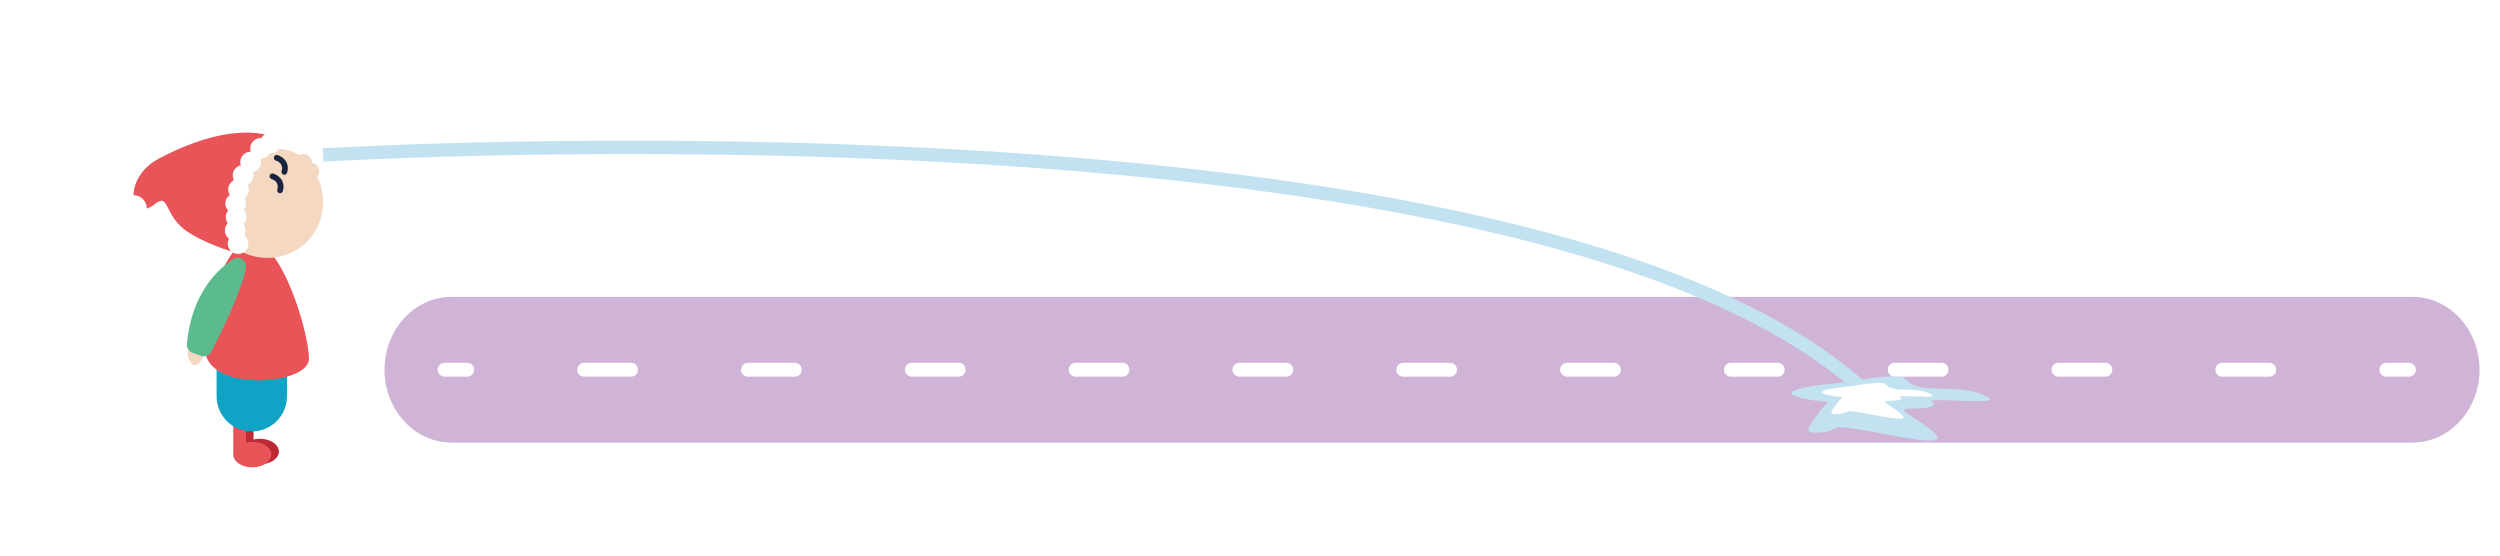
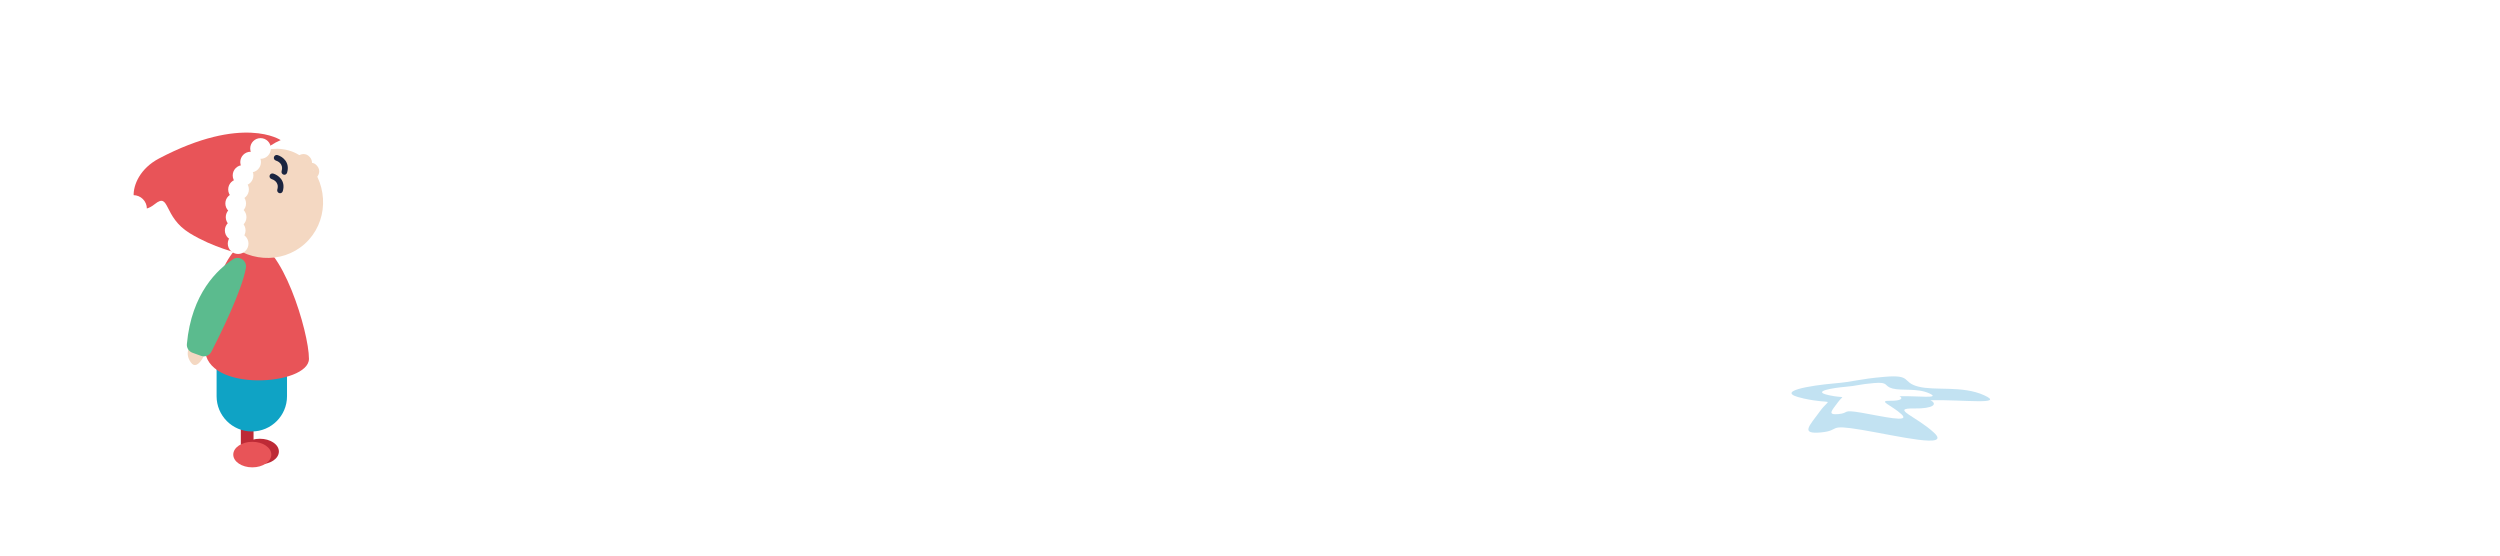
<svg xmlns="http://www.w3.org/2000/svg" width="360" height="80" viewBox="0 0 360 80">
  <defs>
    <filter id="c" filterUnits="userSpaceOnUse">
      <feOffset dx="2" dy="2" />
      <feGaussianBlur result="d" stdDeviation="2" />
      <feFlood flood-color="#000" flood-opacity=".4" />
      <feComposite in2="d" operator="in" />
      <feComposite in="SourceGraphic" />
    </filter>
    <filter id="e" filterUnits="userSpaceOnUse">
      <feOffset dx="2" dy="2" />
      <feGaussianBlur result="f" stdDeviation="2" />
      <feFlood flood-color="#000" flood-opacity=".4" />
      <feComposite in2="f" operator="in" />
      <feComposite in="SourceGraphic" />
    </filter>
    <filter id="g" filterUnits="userSpaceOnUse">
      <feOffset dx="2" dy="2" />
      <feGaussianBlur result="h" stdDeviation="2" />
      <feFlood flood-color="#000" flood-opacity=".4" />
      <feComposite in2="h" operator="in" />
      <feComposite in="SourceGraphic" />
    </filter>
  </defs>
  <g id="a">
-     <path d="M347.41,42.75H65.01c-5.33,0-9.64,4.7-9.64,10.49s4.32,10.49,9.64,10.49H347.41c5.33,0,9.64-4.7,9.64-10.49s-4.32-10.49-9.64-10.49Z" fill="#cfb4d7" />
    <g>
      <line x1="64.03" y1="53.24" x2="67.27" y2="53.24" fill="none" stroke="#fff" stroke-linecap="round" stroke-miterlimit="10" stroke-width="2" />
      <line x1="84.12" y1="53.24" x2="335.22" y2="53.24" fill="none" stroke="#fff" stroke-dasharray="0 0 6.74 16.85" stroke-linecap="round" stroke-miterlimit="10" stroke-width="2" />
      <line x1="343.64" y1="53.24" x2="346.88" y2="53.24" fill="none" stroke="#fff" stroke-linecap="round" stroke-miterlimit="10" stroke-width="2" />
    </g>
  </g>
  <g id="b">
-     <path d="M44.53,20.32s175.93-10.76,222.89,34.83" fill="none" filter="url(#c)" stroke="#c2e2f2" stroke-miterlimit="10" stroke-width="1.93" />
    <g filter="url(#e)">
      <path d="M257.65,55.37c4.53,.98,3.97-.27,2.41,1.87-1.56,2.14-2.83,3.3,.14,3.03,2.98-.27,.71-1.25,5.95-.36,5.24,.89,12.89,2.75,10.34,.39-2.55-2.36-6.38-3.54-2.83-3.48,2.72,.04,3.42-.63,2.32-1.19,.03,0,.06,0,.09,0,4.68-.09,10.77,.71,7.65-.71-3.12-1.43-7.08-.62-9.49-1.25-2.41-.62-.85-1.75-4.82-1.41-3.97,.34-4.25,.7-7.37,.96-3.12,.27-8.93,1.16-4.39,2.14Z" fill="#c2e2f2" />
      <path d="M261.31,54.9c2.53,.55,2.21-.15,1.34,1.04-.87,1.19-1.58,1.84,.08,1.69,1.66-.15,.39-.7,3.32-.2,2.92,.5,7.18,1.53,5.76,.22-1.42-1.31-3.55-1.97-1.58-1.94,1.52,.02,1.9-.35,1.29-.66,.02,0,.03,0,.05,0,2.61-.05,6,.4,4.26-.4-1.74-.8-3.95-.35-5.29-.7-1.34-.35-.47-.98-2.68-.79-2.21,.19-2.37,.39-4.11,.54-1.74,.15-4.97,.65-2.45,1.19Z" fill="#fff" />
    </g>
    <g filter="url(#g)">
      <g>
        <g>
          <rect x="32.68" y="46.57" width="1.83" height="16.29" fill="#bd2a36" />
          <ellipse cx="35.42" cy="63.02" rx="2.74" ry="1.84" fill="#bd2a36" />
        </g>
        <g>
-           <rect x="31.59" y="47" width="1.83" height="16.29" fill="#e85458" />
          <ellipse cx="34.33" cy="63.46" rx="2.74" ry="1.84" fill="#e85458" />
        </g>
        <path d="M33.58,42.86h1.34c2.43,0,4.41,1.97,4.41,4.41v7.79c0,2.8-2.27,5.07-5.07,5.07h0c-2.8,0-5.07-2.27-5.07-5.07v-7.79c0-2.43,1.97-4.41,4.41-4.41Z" fill="#0fa3c5" />
-         <path d="M34.24,49.61s.05-.07,.09-.1c-.03,.03-.06,.07-.09,.1Z" fill="#f7c7c8" />
        <path d="M34.24,32.69c-3.54-.11-6.72,9.07-6.72,15.48s14.97,5.36,14.97,1.5-3.93-16.86-8.25-16.99Z" fill="#e85458" />
        <g>
          <path d="M30.15,22.59c3.35-3.02,9.01-4.71,12.14-1.24,3.13,3.47,2.95,8.73-.39,11.75-3.35,3.02-8.6,2.65-11.73-.82-3.13-3.47-3.37-6.67-.02-9.69Z" fill="#f4d8c2" />
          <g>
            <path id="i" d="M39.34,22.87c.46-1.55-.7-2.34-1.38-2.54-.22-.06-.44,.06-.51,.28s.06,.44,.27,.51c.2,.06,1.16,.42,.83,1.52-.06,.22,.06,.44,.28,.51s.44-.06,.51-.28Z" fill="#1b243f" />
            <path id="j" d="M37.34,22.99c-.22-.06-.44,.06-.51,.28s.06,.44,.27,.51c.2,.06,1.16,.42,.83,1.52-.06,.22,.06,.44,.28,.51s.44-.06,.51-.28c.46-1.55-.7-2.34-1.38-2.54Z" fill="#1b243f" />
          </g>
          <path id="k" d="M41.94,21.74c-.17,.14-.19,.4-.05,.57s.39,.2,.57,.06h0s0,0,0,0h0s0,0,0,0h0s0,0,0,0h0c.14-.11,.36-.2,.58,.05s.09,.45-.06,.58c-.17,.15-.19,.4-.04,.57,.15,.17,.4,.19,.57,.05,.38-.31,.73-1.03,.16-1.73-.23-.28-.49-.41-.74-.44,0-.26-.07-.54-.3-.81-.57-.69-1.35-.47-1.73-.16-.17,.14-.2,.4-.05,.58s.4,.2,.57,.06c.15-.12,.37-.2,.58,.05s.09,.45-.06,.58Z" fill="#f4d8c2" />
        </g>
        <g>
          <path d="M25.74,47.39s-1.39,1.16-.28,2.77,2.43-2.05,2.43-2.05l-2.14-.72Z" fill="#f4d8c2" />
          <path d="M31.56,35.34c-2.16,1.39-5.99,4.87-6.65,12.21-.05,.54,.28,1.05,.79,1.24,.38,.14,.84,.31,1.24,.45,.58,.21,1.22-.04,1.5-.59,1.23-2.4,4.38-8.74,4.97-12.06,.19-1.05-.96-1.83-1.86-1.26Z" fill="#5bbb8e" />
        </g>
      </g>
      <g>
        <circle cx="37.33" cy="17.92" r="1.49" fill="#fff" />
        <path d="M38.42,18.18s-5.41-3.73-17.52,2.64c-5.38,2.83-4.16,9.43-.61,6.57,2.21-1.77,1.17,1.83,5.03,4.19,3.43,2.1,7.15,2.92,7.15,2.92,0,0-2.11-12.93,5.96-16.33Z" fill="#e85458" />
        <circle cx="17.2" cy="28.05" r="1.95" fill="#fff" />
        <circle cx="35.52" cy="19.38" r="1.49" fill="#fff" />
-         <circle cx="36.95" cy="18.59" r="1.49" fill="#fff" />
        <circle cx="34.09" cy="21.34" r="1.49" fill="#fff" />
        <circle cx="33" cy="23.26" r="1.49" fill="#fff" />
        <circle cx="32.35" cy="25.28" r="1.49" fill="#fff" />
        <circle cx="31.94" cy="27.3" r="1.49" fill="#fff" />
        <circle cx="32" cy="29.27" r="1.49" fill="#fff" />
        <circle cx="31.87" cy="31.18" r="1.49" fill="#fff" />
        <circle cx="32.29" cy="33.08" r="1.49" fill="#fff" />
      </g>
    </g>
  </g>
</svg>